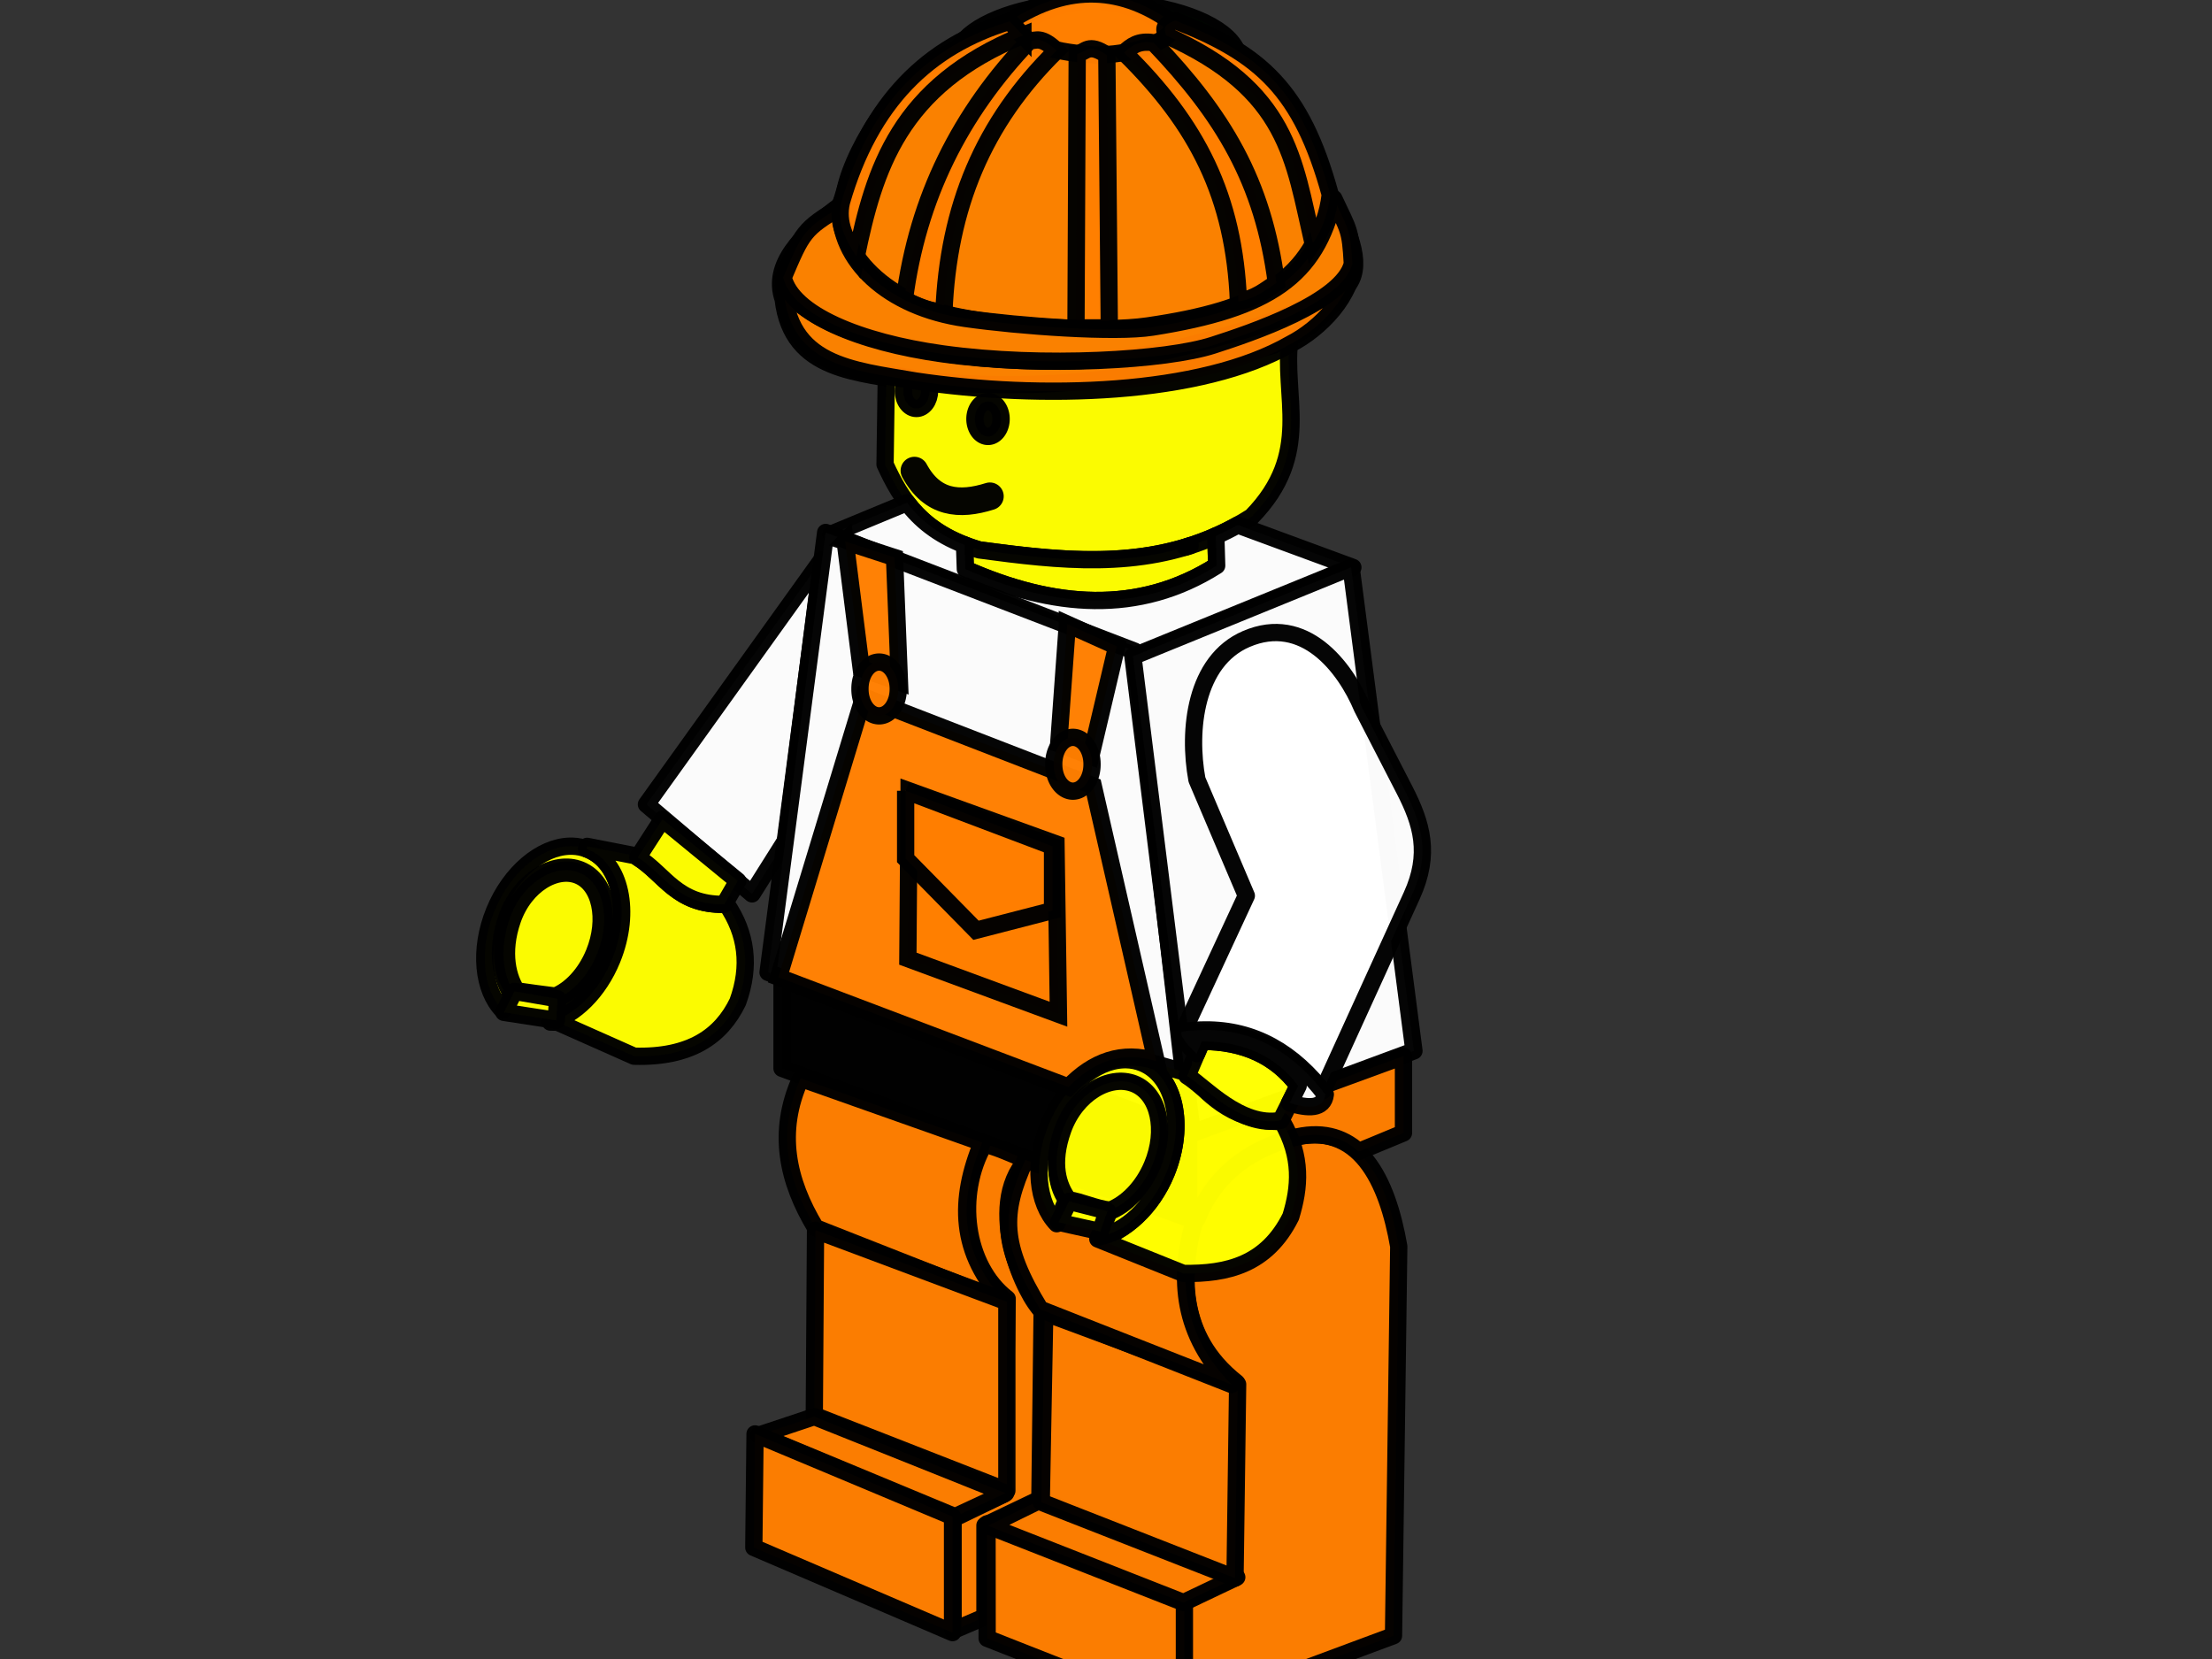
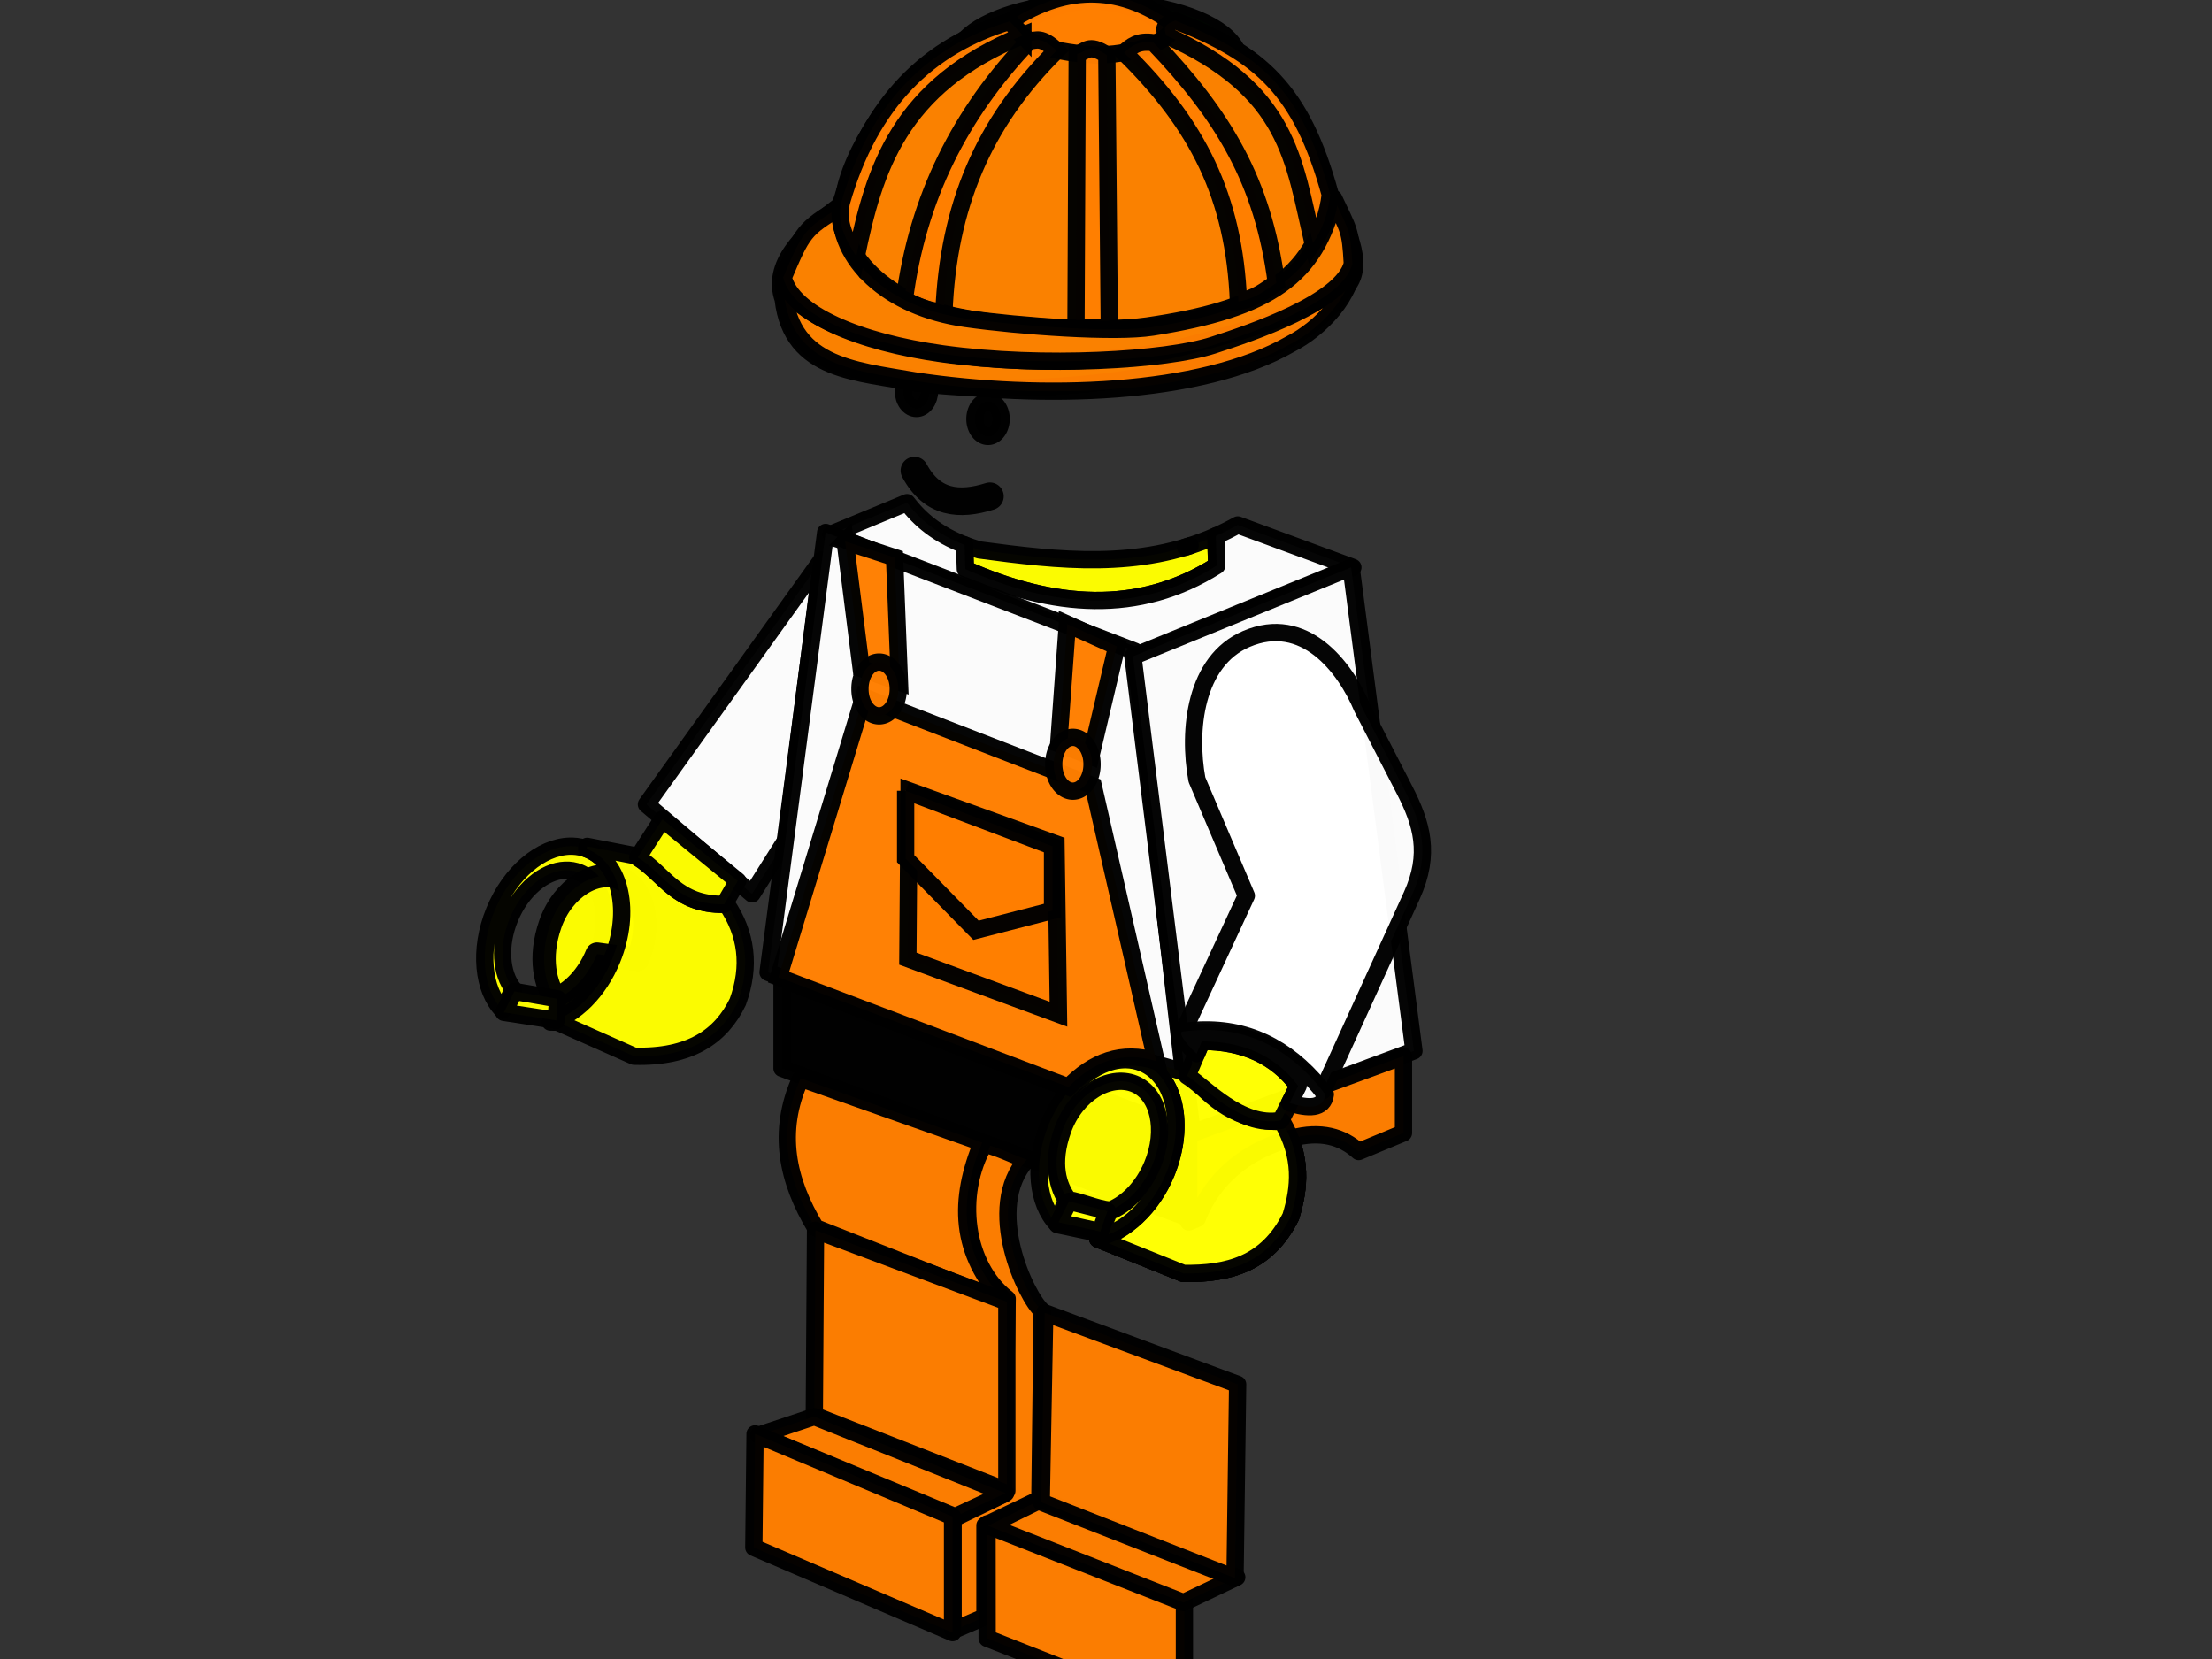
<svg xmlns="http://www.w3.org/2000/svg" width="640" height="480">
  <rect width="100%" height="100%" fill="#333333" stroke="none" />
  <title>lego construction worker</title>
  <g>
    <title>Layer 1</title>
    <path id="path3324" d="m237.744,162.016l-50.714,70.714l30.557,25.9l9.801,-15.543l10.357,-81.071z" stroke-miterlimit="4" stroke-linejoin="round" stroke-linecap="round" stroke-width="5" stroke="#000000" fill-rule="evenodd" fill="#ffffff" opacity="0.98" />
    <path id="path3335" d="m164.82,244.828c-8.254,0.227 -17.211,7.609 -21.781,18.797c-4.567,11.181 -3.348,22.724 2.375,28.672l3.156,-6.078c-3.66,-4.59 -4.293,-12.667 -1.094,-20.5c3.37,-8.249 9.971,-13.707 16.062,-13.938c1.406,-0.053 2.787,0.169 4.094,0.703c6.972,2.848 9.257,13.41 5.109,23.562c-2.546,6.232 -6.929,10.863 -11.547,12.859l-0.484,6.312c6.519,-2.484 12.795,-8.907 16.375,-17.672c5.591,-13.688 2.508,-27.911 -6.891,-31.75c-1.469,-0.6 -3.01,-0.923 -4.578,-0.969c-0.265,-0.008 -0.531,-0.007 -0.797,0z" stroke-dashoffset="0" stroke-miterlimit="4" marker-end="none" marker-mid="none" marker-start="none" stroke-linejoin="round" stroke-linecap="round" stroke-width="5" stroke="#000000" fill-rule="nonzero" fill="#ffff00" opacity="0.98" />
    <path id="path3337" d="m330.242,306.656l-0.172,0.75c0.161,0.058 0.325,0.107 0.484,0.172c9.399,3.839 12.482,18.062 6.891,31.75c-4.047,9.907 -12.421,17.539 -19.815,19.152l24.752,9.958c12.622,0.187 24.121,-2.445 31.078,-16.422c2.573,-8.41 3.426,-17.202 -2.5,-27.5c-13.016,0.029 -20.348,-6.427 -26.781,-13.922l-13.938,-3.938z" stroke-miterlimit="4" stroke-linejoin="round" stroke-linecap="round" stroke-width="5" stroke="#000000" fill-rule="evenodd" fill="#ffffff" opacity="0.98" />
    <path id="path3342" d="m333.099,337.472c-2.509,6.398 -6.001,10.258 -11.324,12.454c-3.832,-1.102 -10.832,-1.896 -13.462,-2.97c-3.182,-5.121 -4.152,-9.93 -0.474,-19.802c3.829,-10.277 13.171,-16.082 20.143,-13.234c6.972,2.848 9.264,13.399 5.117,23.552z" stroke-dashoffset="0" stroke-miterlimit="4" marker-end="none" marker-mid="none" marker-start="none" stroke-linejoin="round" stroke-linecap="round" stroke-width="6.741" stroke="#000000" fill-rule="nonzero" fill="#ffffff" opacity="0.98" />
-     <path id="path3350" d="m172.742,276.043c-2.621,6.417 -7.19,11.147 -11.958,13.039c-4.204,-0.505 -8.119,-1.079 -11.756,-1.591c-2.89,-3.961 -5.044,-11.79 -1.545,-21.766c3.629,-10.349 13.171,-16.082 20.143,-13.234c6.972,2.848 9.264,13.399 5.117,23.552z" stroke-dashoffset="0" stroke-miterlimit="4" marker-end="none" marker-mid="none" marker-start="none" stroke-linejoin="round" stroke-linecap="round" stroke-width="6.741" stroke="#000000" fill-rule="nonzero" fill="#ffff00" opacity="0.98" />
+     <path id="path3350" d="m172.742,276.043c-2.621,6.417 -7.19,11.147 -11.958,13.039c-2.89,-3.961 -5.044,-11.79 -1.545,-21.766c3.629,-10.349 13.171,-16.082 20.143,-13.234c6.972,2.848 9.264,13.399 5.117,23.552z" stroke-dashoffset="0" stroke-miterlimit="4" marker-end="none" marker-mid="none" marker-start="none" stroke-linejoin="round" stroke-linecap="round" stroke-width="6.741" stroke="#000000" fill-rule="nonzero" fill="#ffff00" opacity="0.98" />
    <path id="path3355" d="m308.815,347.016l-2.857,7.321l12.679,2.679l2.321,-6.786l-12.143,-3.214z" stroke-miterlimit="4" stroke-linejoin="round" stroke-linecap="round" stroke-width="5" stroke="#000000" fill-rule="evenodd" fill="#ffffff" opacity="0.98" />
    <path id="path3357" d="m169.882,244.875l-0.156,0.75c0.156,0.057 0.314,0.109 0.469,0.172c9.399,3.839 12.482,18.062 6.891,31.75c-3.853,9.432 -10.82,16.156 -17.859,18.172l2.096,0.04l22.138,9.835c16.228,0.471 25.181,-5.732 30,-15.719c3.779,-10.375 2.526,-19.749 -3.219,-28.219l-0.562,-0.297l-0.156,0.297c-13.797,0.159 -17.117,-8.653 -25,-13.562l0.156,-0.266l-0.156,-0.094l-14.641,-2.859z" stroke-miterlimit="4" stroke-linejoin="round" stroke-linecap="round" stroke-width="5" stroke="#000000" fill-rule="evenodd" fill="#ffff00" opacity="0.98" />
    <path id="path3359" d="m191.672,237.016l-7.143,11.071c7.883,4.909 11.203,13.731 25,13.571l3.929,-6.786l-21.786,-17.857z" stroke-miterlimit="4" stroke-linejoin="round" stroke-linecap="round" stroke-width="5" stroke="#000000" fill-rule="evenodd" fill="#ffff00" opacity="0.98" />
    <path id="path3374" d="m148.815,286.837l-3.036,6.071l15.179,2.321l0.357,-6.25l-12.5,-2.143z" stroke-miterlimit="4" stroke-linejoin="round" stroke-linecap="round" stroke-width="5" stroke="#000000" fill-rule="evenodd" fill="#ffff00" opacity="0.98" />
    <path d="m330.242,306.656l-0.172,0.75c0.161,0.058 0.325,0.107 0.484,0.172c9.399,3.839 12.482,18.062 6.891,31.75c-4.047,9.907 -12.421,17.539 -19.815,19.152l24.752,9.958c12.622,0.187 24.121,-2.445 31.078,-16.422c2.573,-8.41 3.426,-17.202 -2.5,-27.5c-13.016,0.029 -20.348,-6.427 -26.781,-13.922l-13.938,-3.938z" id="path3443" stroke-miterlimit="4" stroke-linejoin="round" stroke-linecap="round" stroke-width="5" stroke="#000000" fill-rule="evenodd" fill="#ffffff" opacity="0.98" />
    <path id="path3448" d="m330.242,306.656l-0.172,0.75c0.161,0.058 0.325,0.107 0.484,0.172c9.399,3.839 12.482,18.062 6.891,31.75c-4.047,9.907 -12.421,17.539 -19.815,19.152l24.752,9.958c12.622,0.187 24.121,-2.445 31.078,-16.422c2.573,-8.41 3.426,-17.202 -2.5,-27.5c-13.016,0.029 -20.348,-6.427 -26.781,-13.922l-13.938,-3.938z" stroke-miterlimit="4" stroke-linejoin="round" stroke-linecap="round" stroke-width="5" stroke="#000000" fill-rule="evenodd" fill="#ffffff" opacity="0.98" />
-     <path id="path3274" d="m357.731,400.026c-17.539,-13.805 -14.926,-32.191 -13.637,-40.406c1.337,-8.516 7.615,-24.42 29.294,-30.305c20.015,-5.433 28.076,12.615 31.315,31.315l-1.515,112.632l-61.114,22.728l0,-32.325l14.647,-7.071l1.01,-56.569z" stroke-miterlimit="4" stroke-linejoin="round" stroke-linecap="round" stroke-width="5" stroke="#000000" fill-rule="evenodd" fill="#ff7f00" opacity="0.98" />
    <path id="path2474" d="m243.024,59.435c6.562,-14.954 10.052,-30.467 30.714,-42.857l22.597,-9.949c12.144,-8.49 26.078,-8.372 40.275,-0.209l17.128,8.016c11.379,8.063 21.789,12.968 30,40c6.612,11.834 10.643,21.547 6.602,27.561c-7.317,10.89 -14.378,14.854 -23.03,18.867c-34.048,9.497 -68.095,13.953 -102.143,10c-16.58,-3.357 -36.108,-2.962 -38.571,-24.286c-3.438,-9.858 5.199,-18.618 16.429,-27.143z" stroke-miterlimit="4" stroke-linejoin="round" stroke-linecap="round" stroke-width="5" stroke="#000000" fill-rule="evenodd" fill="#00ff00" opacity="0.98" />
-     <path id="path3248" d="m373.242,97.547c-1.546,0.809 -3.133,1.563 -4.781,2.328c-34.048,9.497 -68.093,13.953 -102.141,10c-3.227,-0.653 -6.573,-1.162 -9.875,-1.719l-0.375,26.203c4.689,10.206 10.635,19.851 27.266,24.75c26.716,3.586 53.399,6.594 78.797,-9.594c17.939,-18.416 8.728,-34.75 11.109,-51.969z" stroke-miterlimit="4" stroke-linejoin="round" stroke-linecap="round" stroke-width="5" stroke="#000000" fill-rule="evenodd" fill="#ffff00" opacity="0.98" />
    <path id="path3253" d="m351.773,155.062c-22.247,9.808 -45.331,7.149 -68.438,4.047c-1.508,-0.444 -2.926,-0.934 -4.266,-1.453l0.234,7c25.328,11.223 50.082,13.342 72.719,-1l-0.25,-8.594z" stroke-miterlimit="4" stroke-linejoin="round" stroke-linecap="round" stroke-width="5" stroke="#000000" fill-rule="evenodd" fill="#ffff00" opacity="0.98" />
    <path id="path3258" d="m262.429,145.437l-22.031,9.125l88.391,35.359l62.641,-25.766l-33.297,-12.266c-2.114,1.176 -4.229,2.233 -6.359,3.172l0.25,8.594c-22.637,14.342 -47.391,12.223 -72.719,1l-0.234,-7c-7.857,-3.045 -12.927,-7.334 -16.641,-12.219zm81.922,12.438c-0.459,0.147 -0.915,0.299 -1.375,0.438c0.461,-0.138 0.915,-0.29 1.375,-0.438z" stroke-miterlimit="4" stroke-linejoin="round" stroke-linecap="round" stroke-width="5" stroke="#000000" fill-rule="evenodd" fill="#ffffff" opacity="0.98" />
    <path id="path3266" d="m238.89,154.054l-16.668,127.279l122.228,46.467l-16.162,-139.401l-89.399,-34.345z" stroke-miterlimit="4" stroke-linejoin="round" stroke-linecap="round" stroke-width="5" stroke="#000000" fill-rule="evenodd" fill="#ffffff" opacity="0.98" />
    <path id="path3268" d="m344.956,327.8l64.145,-23.739l-18.183,-139.906l-63.135,25.759l17.173,137.886z" stroke-miterlimit="4" stroke-linejoin="round" stroke-linecap="round" stroke-width="5" stroke="#000000" fill-rule="evenodd" fill="#ffffff" opacity="0.98" />
    <path id="path3270" d="m226.263,283.354l0,25.759l116.673,42.931l0,-24.244l-116.673,-44.447z" stroke-miterlimit="4" stroke-linejoin="round" stroke-linecap="round" stroke-width="5" stroke="#000000" fill-rule="evenodd" fill="#000000" opacity="0.98" />
    <path id="path3272" d="m406.07,305.578l-62.125,22.734l0,25.25l2.438,-1.016c3.257,-8.422 10.823,-18.746 27.359,-23.234c8.375,-2.273 14.648,-0.418 19.359,3.859l12.969,-5.375l0,-22.219z" stroke-miterlimit="4" stroke-linejoin="round" stroke-linecap="round" stroke-width="5" stroke="#000000" fill-rule="evenodd" fill="#ff7f00" opacity="0.98" />
    <path id="path3276" d="m284.815,330.975c-8.369,14.596 -5.765,35.276 6.598,44.806l-1,56.562l-14.656,7.078l0,32.328l9.216,-3.944l0,-26.46l15.891,-7.598l0.659,-54.435c-4.551,-3.866 -17.027,-29.767 -4.442,-43.796c-4.705,-1.628 -6.665,-2.938 -12.265,-4.541z" stroke-miterlimit="4" stroke-linejoin="round" stroke-linecap="round" stroke-width="5" stroke="#000000" fill-rule="evenodd" fill="#ff7f00" opacity="0.98" />
    <path id="path3283" d="m285.579,440.889l0.031,33.131l57.074,22.476l0,-33.082l-57.104,-22.525z" stroke-miterlimit="4" stroke-linejoin="round" stroke-linecap="round" stroke-width="5" stroke="#000000" fill-rule="evenodd" fill="#ff7f00" opacity="0.98" />
    <path id="path3285" d="m285.862,441.442l15.405,-7.576l56.569,22.476l-15.405,7.324l-56.569,-22.223z" stroke-miterlimit="4" stroke-linejoin="round" stroke-linecap="round" stroke-width="5" stroke="#000000" fill-rule="evenodd" fill="#ff7f00" opacity="0.98" />
    <path id="path3287" d="m302.277,379.823l-1.01,54.801l56.063,21.971l0.758,-56.063l-55.811,-20.708z" stroke-miterlimit="4" stroke-linejoin="round" stroke-linecap="round" stroke-width="5" stroke="#000000" fill-rule="evenodd" fill="#ff7f00" opacity="0.98" />
    <path id="path3289" d="m291.315,377.016c-14.09,-14.412 -13.941,-30.118 -7.143,-46.429l-52.5,-18.571c-7.03,15.462 -3.881,29.652 4.286,43.214l55.357,21.786z" stroke-miterlimit="4" stroke-linejoin="round" stroke-linecap="round" stroke-width="5" stroke="#000000" fill-rule="evenodd" fill="#ff7f00" opacity="0.98" />
-     <path d="m356.315,400.587c-14.09,-14.412 -15.726,-30.475 -10.714,-47.5l-48.929,-17.5c-7.03,15.462 -7.095,24.652 4.286,43.214l55.357,21.786z" id="path3291" stroke-miterlimit="4" stroke-linejoin="round" stroke-linecap="round" stroke-width="5" stroke="#000000" fill-rule="evenodd" fill="#ff7f00" opacity="0.98" />
    <path id="path3293" d="m235.958,355.944l-0.357,53.571l55.714,21.786l0,-54.643l-55.357,-20.714z" stroke-miterlimit="4" stroke-linejoin="round" stroke-linecap="round" stroke-width="5" stroke="#000000" fill-rule="evenodd" fill="#ff7f00" opacity="0.98" />
    <path id="path3295" d="m235.601,409.873l-16.071,5.357l56.786,23.571l14.643,-6.786l-55.357,-22.143z" stroke-miterlimit="4" stroke-linejoin="round" stroke-linecap="round" stroke-width="5" stroke="#000000" fill-rule="evenodd" fill="#ff7f00" opacity="0.98" />
    <path id="path3297" d="m218.458,414.873l-0.357,32.857l57.5,24.643l0,-33.571l-57.143,-23.929z" stroke-miterlimit="4" stroke-linejoin="round" stroke-linecap="round" stroke-width="5" stroke="#000000" fill-rule="evenodd" fill="#ff7f00" opacity="0.98" />
    <path d="m330.242,306.656l-0.172,0.75c0.161,0.058 0.325,0.107 0.484,0.172c9.399,3.839 12.482,18.062 6.891,31.75c-4.047,9.907 -12.421,17.539 -19.815,19.152l24.752,9.958c12.622,0.187 24.121,-2.445 31.078,-16.422c2.573,-8.41 3.426,-17.202 -2.5,-27.5c-13.016,0.029 -20.348,-6.427 -26.781,-13.922l-13.938,-3.938z" id="path3450" stroke-miterlimit="4" stroke-linejoin="round" stroke-linecap="round" stroke-width="5" stroke="#000000" fill-rule="evenodd" fill="#ffff00" opacity="0.98" />
    <path id="path3333" d="m325.742,306.609c-0.236,-0.003 -0.466,0.007 -0.703,0.016c-8.213,0.31 -17.098,7.676 -21.641,18.797c-4.563,11.171 -3.351,22.692 2.359,28.641l2.812,-6.891c-3.341,-4.653 -3.827,-12.445 -0.734,-20.016c3.499,-8.566 10.469,-14.136 16.75,-13.953c1.163,0.034 2.301,0.274 3.391,0.719c6.972,2.848 9.272,13.394 5.125,23.547c-2.667,6.528 -7.347,11.299 -12.203,13.125l-3,7.297c7.59,-1.354 15.388,-8.38 19.547,-18.562c5.591,-13.688 2.508,-27.911 -6.891,-31.75c-1.542,-0.63 -3.163,-0.949 -4.812,-0.969z" stroke-dashoffset="0" stroke-miterlimit="4" marker-end="none" marker-mid="none" marker-start="none" stroke-linejoin="round" stroke-linecap="round" stroke-width="5" stroke="#000000" fill-rule="nonzero" fill="#ffff00" opacity="0.98" />
    <path id="path3326" d="m347.744,301.301l-4.286,10c4.861,2.932 15.48,15.06 27.143,12.857l5,-10c-6.429,-8.571 -15.714,-12.857 -27.857,-12.857z" stroke-miterlimit="4" stroke-linejoin="round" stroke-linecap="round" stroke-width="5" stroke="#000000" fill-rule="evenodd" fill="#ffff00" opacity="0.98" />
    <path d="m333.398,337.112c-2.684,6.414 -7.362,11.141 -12.244,13.033c-4.305,-0.505 -8.313,-2.506 -12.037,-3.018c-2.959,-3.959 -5.164,-10.357 -1.582,-20.328c3.716,-10.344 13.486,-16.074 20.625,-13.228c7.138,2.846 9.485,13.393 5.239,23.541z" id="path3477" stroke-dashoffset="0" stroke-miterlimit="4" marker-end="none" marker-mid="none" marker-start="none" stroke-linejoin="round" stroke-linecap="round" stroke-width="5" stroke="#000000" fill-rule="nonzero" fill="#ffff00" opacity="0.98" />
    <path id="path3322" d="m382.744,315.587l25.714,-56.429c5.517,-12.107 2.94,-20.848 -2.143,-30.714l-12.143,-23.571c-5.074,-12.104 -16.853,-27.177 -33.571,-20c-14.844,6.372 -16.936,26.402 -14.286,40.714l14.286,33.571l-18.571,40c19.302,-2.547 30.841,5.775 40.714,16.429z" stroke-miterlimit="4" stroke-linejoin="round" stroke-linecap="round" stroke-width="5" stroke="#000000" fill-rule="evenodd" fill="#ffffff" opacity="0.98" />
    <path id="path3328" d="m348.648,297.984c-2.03,0.014 -4.121,0.159 -6.266,0.453c-1.674,0 0.068,2.931 3.828,6.422l1.531,-3.562c12.143,0 21.431,4.288 27.859,12.859l-2.484,4.969c5.418,1.67 9.815,1.814 10.344,-2.469c-9.185,-12.099 -20.605,-18.771 -34.812,-18.672z" stroke-miterlimit="4" stroke-linejoin="round" stroke-linecap="round" stroke-width="5" stroke="#000000" fill-rule="evenodd" fill="#ffffff" opacity="0.98" />
    <path d="m289.651,121.224a3.788,5.051 0 1 1-7.576,0a3.788,5.051 0 1 17.576,0z" id="path3384" stroke-dashoffset="0" stroke-miterlimit="4" marker-end="none" marker-mid="none" marker-start="none" stroke-linejoin="round" stroke-linecap="round" stroke-width="5" stroke="#000000" fill-rule="nonzero" fill="#000000" opacity="0.98" />
    <path id="path3386" d="m262.773,109.219c-0.859,0.926 -1.406,2.335 -1.406,3.922c0,2.788 1.69,5.047 3.781,5.047c2.091,0 3.797,-2.259 3.797,-5.047c0,-1.155 -0.307,-2.211 -0.797,-3.062c-0.61,-0.065 -1.218,-0.132 -1.828,-0.203c-1.168,-0.236 -2.357,-0.448 -3.547,-0.656z" stroke-dashoffset="0" stroke-miterlimit="4" marker-end="none" marker-mid="none" marker-start="none" stroke-linejoin="round" stroke-linecap="round" stroke-width="5" stroke="#000000" fill-rule="nonzero" fill="#000000" opacity="0.98" />
    <path id="path3499" d="m328.289,1.172c3.131,1.014 6.295,2.425 9.469,4.25l17.125,8.016c1.125,0.797 2.239,1.568 3.344,2.328c-1.915,-7.024 -14.001,-12.763 -29.938,-14.594zm-22.453,0.078c-14.804,1.81 -26.154,6.999 -28.906,13.438l20.562,-9.047c2.701,-1.888 5.483,-3.348 8.344,-4.391z" stroke-dashoffset="0" stroke-miterlimit="4" marker-end="none" marker-mid="none" marker-start="none" stroke-linejoin="round" stroke-linecap="round" stroke-width="5" stroke="#000000" fill-rule="nonzero" fill="#00ff00" opacity="0.98" />
    <path id="path3517" d="m315.422,-1.433c-6.776,0.011 -13.287,2.114 -19.359,6.359l-21.538,10.31c-16.237,7.963 -28.858,30.427 -30.342,41.592c-3.914,14.483 10.837,30.593 33.739,34.958c13.313,2.766 40.951,4.416 54.062,2.516c32.923,-4.771 47.394,-13.414 52.969,-36.984c-3.199,-12.526 -11.823,-36.82 -31.5,-44.594l-17.125,-8.016c-7.098,-4.081 -14.13,-6.152 -20.906,-6.141z" stroke-miterlimit="4" stroke-linejoin="round" stroke-linecap="round" stroke-width="5" stroke="#000000" fill-rule="evenodd" fill="#ff7f00" opacity="0.98" />
    <path id="path3510" d="m391.657,75.013c-0.24,1.702 -1.769,4.393 -2.598,6.862c-11.036,8.897 -26.676,13.379 -47.871,18.747c-34.801,8.814 -102.753,2.456 -114.574,-18.155c1.134,23.418 19.929,24.567 38.277,27.764c36.273,5.436 82.516,4.2 108.473,-10.69c8.487,-4.341 18.177,-14.062 18.292,-24.528z" stroke-miterlimit="4" stroke-linejoin="round" stroke-linecap="round" stroke-width="5" stroke="#000000" fill-rule="evenodd" fill="#ff7f00" opacity="0.98" />
    <path id="path3519" d="m292.387,5.944c3.252,7.395 13.962,9.232 24.643,10c15.409,-0.368 22.553,-5.603 22.857,-8.929c-14.905,-11.03 -30.69,-11.943 -47.5,-1.071z" stroke-miterlimit="4" stroke-width="5" stroke="#000000" fill-rule="evenodd" fill="#ff7f00" opacity="0.98" />
    <path id="path3521" d="m297.857,11.789c-20.026,20.946 -32.347,45.353 -36.185,74.869c3.81,2.206 7.619,3.413 11.429,3.667c1.252,-30.396 11.35,-54.803 32.595,-75.679c-4.503,-4.26 -5.778,-2.871 -7.839,-2.857z" stroke-miterlimit="4" stroke-width="5" stroke="#000000" fill-rule="evenodd" fill="#ff7f00" opacity="0.98" />
    <path id="path3529" d="m311.672,15.587l-0.357,79.286l9.643,0l-0.714,-78.929c-5.408,-3.69 -6.093,-0.768 -8.571,-0.357z" stroke-miterlimit="4" stroke-width="5" stroke="#000000" fill-rule="evenodd" fill="#ff7f00" opacity="0.98" />
    <path id="path3531" d="m249.887,201.659l-24.643,81.071l83.929,31.786c7.12,-7.385 15.383,-10.581 25.357,-7.5l-18.214,-79.643l-66.429,-25.714z" stroke-miterlimit="4" stroke-width="5" stroke="#000000" fill-rule="evenodd" fill="#ff7f00" opacity="0.98" />
    <path id="path3533" d="m244.53,156.659l4.643,36.786l11.071,3.929l-1.429,-36.071l-14.286,-4.643z" stroke-miterlimit="4" stroke-width="5" stroke="#000000" fill-rule="evenodd" fill="#ff7f00" opacity="0.98" />
    <path id="path3535" d="m308.815,180.587l-2.5,34.643l9.286,3.571l7.5,-31.786l-14.286,-6.429z" stroke-miterlimit="4" stroke-width="5" stroke="#000000" fill-rule="evenodd" fill="#ff7f00" opacity="0.98" />
    <path d="m259.887,199.337a5.536,7.679 0 1 1-11.071,0a5.536,7.679 0 1 111.071,0z" id="path3537" stroke-dashoffset="0" stroke-miterlimit="4" marker-end="none" marker-mid="none" marker-start="none" stroke-linejoin="round" stroke-linecap="round" stroke-width="5" stroke="#000000" fill-rule="nonzero" fill="#ff7f00" opacity="0.98" />
    <path id="path3539" d="m315.958,221.123a5.536,7.679 0 1 1-11.071,0a5.536,7.679 0 1 111.071,0z" stroke-dashoffset="0" stroke-miterlimit="4" marker-end="none" marker-mid="none" marker-start="none" stroke-linejoin="round" stroke-linecap="round" stroke-width="5" stroke="#000000" fill-rule="nonzero" fill="#ff7f00" opacity="0.98" />
    <path id="path3541" d="m263.03,228.801l-0.357,48.571l43.571,16.071l-0.714,-49.286l-42.5,-15.357z" stroke-miterlimit="4" stroke-width="5" stroke="#000000" fill-rule="evenodd" fill="#ff7f00" opacity="0.98" />
    <path id="path3543" d="m262.03,228.801l0,19.643l20.357,20.714l22.143,-5.714l0,-18.571l-42.5,-16.071z" stroke-miterlimit="4" stroke-width="5" stroke="#000000" fill-rule="evenodd" fill="#ff7f00" opacity="0.98" />
    <path d="m309.308,347.583l-3.036,6.071l12.072,2.667l2.083,-5.905l-11.119,-2.833z" id="path3565" stroke-miterlimit="4" stroke-linejoin="round" stroke-linecap="round" stroke-width="5" stroke="#000000" fill-rule="evenodd" fill="#ffff00" opacity="0.98" />
    <path id="path3504" d="m385.9,57.433c4.373,9.353 4.802,8.747 5.374,18.896c-2.665,11.129 -29.437,20.064 -40.356,23.579c-13.399,4.313 -48.978,6.536 -78.226,2.469c-24.128,-3.355 -43.557,-11.458 -46.092,-22.095c5.583,-13.15 5.956,-13.989 16.59,-20.41c-0.775,15.186 13.545,29.054 36.162,32.272c15.64,2.226 43.184,4.222 54.062,2.506c33.996,-5.364 47.377,-14.815 52.485,-37.218z" stroke-dashoffset="0" stroke-miterlimit="4" marker-end="none" marker-mid="none" marker-start="none" stroke-linejoin="round" stroke-linecap="round" stroke-width="5" stroke="#000000" fill-rule="nonzero" fill="#ff7f00" opacity="0.98" />
    <path d="m333.815,12.373c20.026,20.946 31.632,39.978 35.47,69.494c-3.18,2.101 -5.924,4.492 -10.958,5.357c-1.252,-30.396 -11.839,-51.119 -33.083,-71.994c2.016,-1.794 4.016,-3.603 8.571,-2.857z" id="path3523" stroke-miterlimit="4" stroke-width="5" stroke="#000000" fill-rule="evenodd" fill="#ff7f00" opacity="0.98" />
    <path id="path3525" d="m295.958,10.23c-36.035,14.655 -43.019,38.994 -48.214,63.929c-3.066,-4.77 -5.704,-9.663 -4.286,-15.714c8.382,-29.001 25.064,-45.154 48.667,-52.274l3.833,4.06z" stroke-miterlimit="4" stroke-width="5" stroke="#000000" fill-rule="evenodd" fill="#ff7f00" opacity="0.98" />
    <path d="m337.387,10.23c35.465,15.795 36.914,35.889 42.482,60.077c2.628,-3.713 4.342,-8.34 5.018,-14.006c-8.333,-30.353 -20.121,-40.716 -44.833,-50.357c-4.072,1.429 -2.942,2.857 -2.667,4.286z" id="path3527" stroke-miterlimit="4" stroke-width="5" stroke="#000000" fill-rule="evenodd" fill="#ff7f00" opacity="0.98" />
    <path d="m264.575,136.161c5.159,9.54 12.974,10.224 21.832,7.432" id="path5930" stroke-miterlimit="4" stroke-linecap="round" stroke-width="8" stroke="#000000" fill-rule="evenodd" fill="none" opacity="0.98" />
  </g>
</svg>